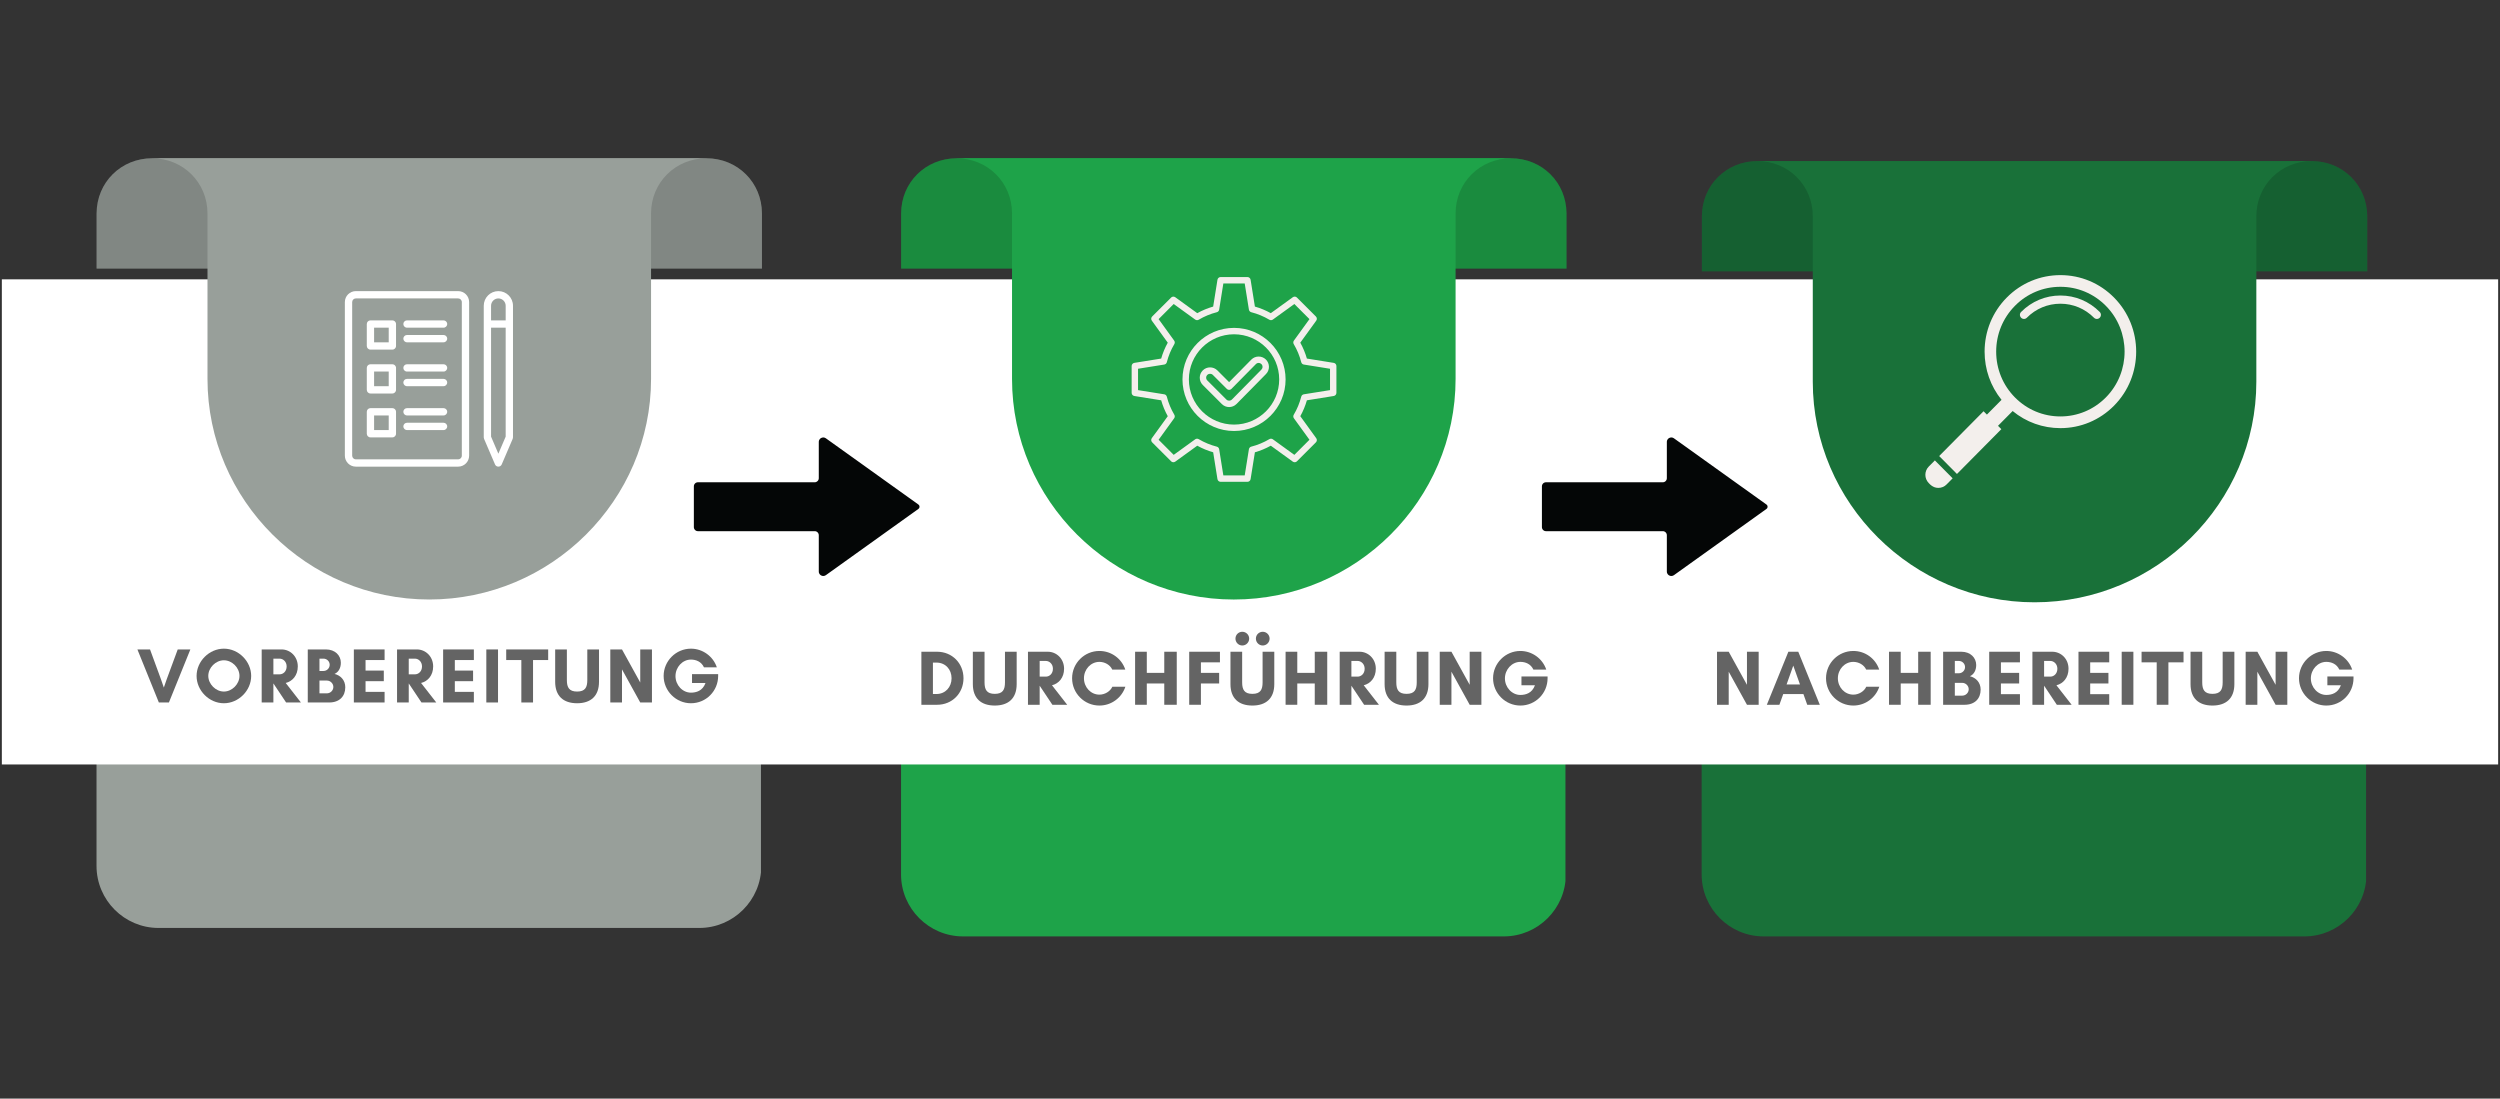
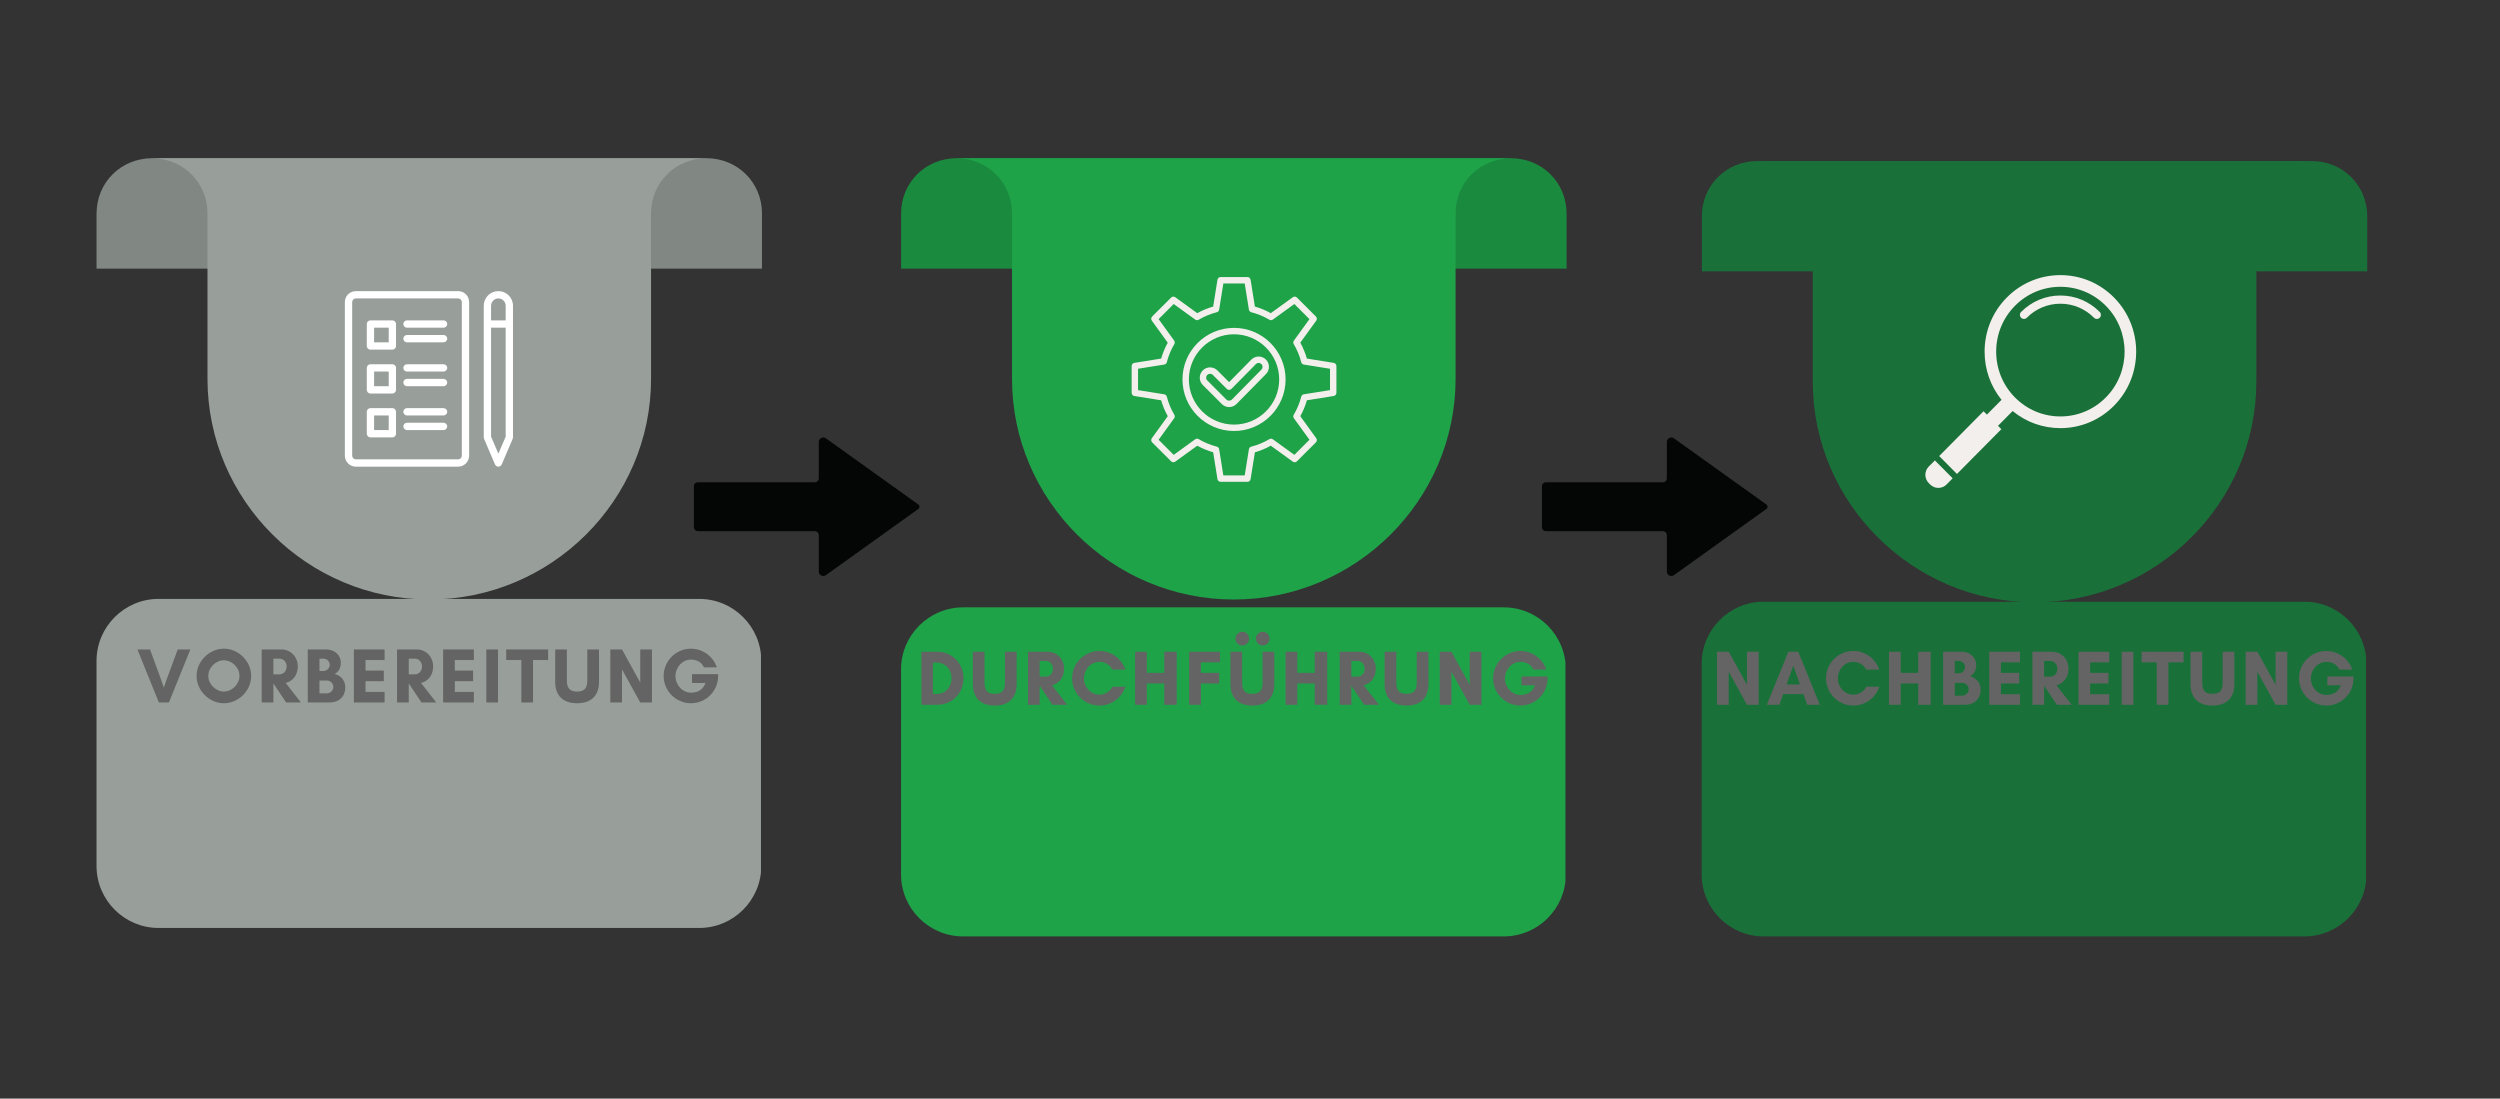
<svg xmlns="http://www.w3.org/2000/svg" width="1024" zoomAndPan="magnify" viewBox="0 0 768 337.5" height="450" preserveAspectRatio="xMidYMid meet" version="1.0">
  <rect x="0" y="0" width="768" height="337.5" fill="#333333" stroke="none" />
  <defs>
    <filter x="0%" y="0%" width="100%" height="100%" id="5627512bc5">
      <feColorMatrix values="0 0 0 0 1 0 0 0 0 1 0 0 0 0 1 0 0 0 1 0" color-interpolation-filters="sRGB" />
    </filter>
    <g />
    <clipPath id="70de6c1c9e">
      <path d="M 29.652 183.984 L 234 183.984 L 234 285.066 L 29.652 285.066 Z M 29.652 183.984 " clip-rule="nonzero" />
    </clipPath>
    <clipPath id="f63adc8bd4">
      <path d="M 214.82 285.066 L 48.699 285.066 C 38.203 285.066 29.652 276.512 29.652 266.016 L 29.652 203.035 C 29.652 192.539 38.203 183.984 48.699 183.984 L 214.82 183.984 C 225.316 183.984 233.871 192.539 233.871 203.035 L 233.871 266.016 C 233.871 276.512 225.316 285.066 214.82 285.066 " clip-rule="nonzero" />
    </clipPath>
    <clipPath id="ec32af3227">
      <path d="M 276.801 186.582 L 481 186.582 L 481 287.664 L 276.801 287.664 Z M 276.801 186.582 " clip-rule="nonzero" />
    </clipPath>
    <clipPath id="a46e915432">
      <path d="M 461.973 287.664 L 295.852 287.664 C 285.355 287.664 276.801 279.113 276.801 268.617 L 276.801 205.633 C 276.801 195.137 285.355 186.582 295.852 186.582 L 461.973 186.582 C 472.469 186.582 481.023 195.137 481.023 205.633 L 481.023 268.617 C 481.023 279.113 472.469 287.664 461.973 287.664 " clip-rule="nonzero" />
    </clipPath>
    <clipPath id="261c3d0064">
      <path d="M 522.746 184.844 L 727 184.844 L 727 287.867 L 522.746 287.867 Z M 522.746 184.844 " clip-rule="nonzero" />
    </clipPath>
    <clipPath id="c6cb27b6d9">
      <path d="M 707.918 287.664 L 541.797 287.664 C 531.301 287.664 522.746 279.113 522.746 268.617 L 522.746 203.895 C 522.746 193.395 531.301 184.844 541.797 184.844 L 707.918 184.844 C 718.414 184.844 726.969 193.395 726.969 203.895 L 726.969 268.617 C 726.969 279.113 718.414 287.664 707.918 287.664 " clip-rule="nonzero" />
    </clipPath>
    <clipPath id="7ebc1f5d51">
-       <path d="M 0.566 85.809 L 767.43 85.809 L 767.43 234.84 L 0.566 234.84 Z M 0.566 85.809 " clip-rule="nonzero" />
-     </clipPath>
+       </clipPath>
    <clipPath id="4ec1e6fc32">
      <path d="M 29.652 48.621 L 234.098 48.621 L 234.098 83 L 29.652 83 Z M 29.652 48.621 " clip-rule="nonzero" />
    </clipPath>
    <clipPath id="c0deb6315c">
      <path d="M 29.652 48.621 L 234.098 48.621 L 234.098 84 L 29.652 84 Z M 29.652 48.621 " clip-rule="nonzero" />
    </clipPath>
    <mask id="cdfa4513e8">
      <g filter="url(#5627512bc5)">
        <rect x="-76.8" width="921.6" fill="#000000" y="-33.75" height="405" fill-opacity="0.149" />
      </g>
    </mask>
    <clipPath id="6aebb2296c">
      <path d="M 0.652 0.621 L 205.098 0.621 L 205.098 35 L 0.652 35 Z M 0.652 0.621 " clip-rule="nonzero" />
    </clipPath>
    <clipPath id="538c645eb6">
      <rect x="0" width="206" y="0" height="36" />
    </clipPath>
    <clipPath id="1a3f5cda99">
      <path d="M 46 48.621 L 218 48.621 L 218 184.168 L 46 184.168 Z M 46 48.621 " clip-rule="nonzero" />
    </clipPath>
    <clipPath id="95047b2ed4">
      <path d="M 276.801 48.625 L 481.25 48.625 L 481.25 83 L 276.801 83 Z M 276.801 48.625 " clip-rule="nonzero" />
    </clipPath>
    <clipPath id="cf8ae14a92">
      <path d="M 276.801 48.625 L 481.25 48.625 L 481.25 84 L 276.801 84 Z M 276.801 48.625 " clip-rule="nonzero" />
    </clipPath>
    <mask id="abdae7b31a">
      <g filter="url(#5627512bc5)">
        <rect x="-76.8" width="921.6" fill="#000000" y="-33.75" height="405" fill-opacity="0.149" />
      </g>
    </mask>
    <clipPath id="3d631d376e">
      <path d="M 0.801 0.625 L 205.25 0.625 L 205.25 35 L 0.801 35 Z M 0.801 0.625 " clip-rule="nonzero" />
    </clipPath>
    <clipPath id="f3797e556d">
      <rect x="0" width="206" y="0" height="36" />
    </clipPath>
    <clipPath id="e9e681c2a3">
      <path d="M 293 48.625 L 465 48.625 L 465 184.172 L 293 184.172 Z M 293 48.625 " clip-rule="nonzero" />
    </clipPath>
    <clipPath id="f074fc3520">
      <path d="M 522.797 49.477 L 727.242 49.477 L 727.242 84 L 522.797 84 Z M 522.797 49.477 " clip-rule="nonzero" />
    </clipPath>
    <clipPath id="80786f5ae5">
      <path d="M 522.797 49.477 L 727.242 49.477 L 727.242 85 L 522.797 85 Z M 522.797 49.477 " clip-rule="nonzero" />
    </clipPath>
    <mask id="b6e30944be">
      <g filter="url(#5627512bc5)">
        <rect x="-76.8" width="921.6" fill="#000000" y="-33.75" height="405" fill-opacity="0.149" />
      </g>
    </mask>
    <clipPath id="71c7de00a6">
      <path d="M 0.797 0.477 L 205.242 0.477 L 205.242 35 L 0.797 35 Z M 0.797 0.477 " clip-rule="nonzero" />
    </clipPath>
    <clipPath id="93ec9ea4ee">
-       <rect x="0" width="206" y="0" height="36" />
-     </clipPath>
+       </clipPath>
    <clipPath id="23aa7c459c">
      <path d="M 539 49.477 L 711 49.477 L 711 185.027 L 539 185.027 Z M 539 49.477 " clip-rule="nonzero" />
    </clipPath>
    <clipPath id="61a1fe88fe">
      <path d="M 105.93 89.43 L 145 89.43 L 145 143.352 L 105.93 143.352 Z M 105.93 89.43 " clip-rule="nonzero" />
    </clipPath>
    <clipPath id="658f7fcc69">
      <path d="M 148 89.43 L 157.602 89.43 L 157.602 143.352 L 148 143.352 Z M 148 89.43 " clip-rule="nonzero" />
    </clipPath>
    <clipPath id="f58df9a311">
      <path d="M 347.641 85.109 L 410.547 85.109 L 410.547 148.016 L 347.641 148.016 Z M 347.641 85.109 " clip-rule="nonzero" />
    </clipPath>
    <clipPath id="074b4d25ac">
      <path d="M 595 84.453 L 657 84.453 L 657 146 L 595 146 Z M 595 84.453 " clip-rule="nonzero" />
    </clipPath>
    <clipPath id="1c27bf44f0">
      <path d="M 591.066 141 L 600 141 L 600 150 L 591.066 150 Z M 591.066 141 " clip-rule="nonzero" />
    </clipPath>
    <clipPath id="fcc2f03894">
      <path d="M 213 134.262 L 282.641 134.262 L 282.641 176.949 L 213 176.949 Z M 213 134.262 " clip-rule="nonzero" />
    </clipPath>
    <clipPath id="782bed8089">
      <path d="M 473.516 134.262 L 543.164 134.262 L 543.164 176.949 L 473.516 176.949 Z M 473.516 134.262 " clip-rule="nonzero" />
    </clipPath>
  </defs>
  <g clip-path="url(#70de6c1c9e)">
    <g clip-path="url(#f63adc8bd4)">
      <path fill="#989f9a" d="M 29.652 183.984 L 233.762 183.984 L 233.762 285.066 L 29.652 285.066 Z M 29.652 183.984 " fill-opacity="1" fill-rule="nonzero" />
    </g>
  </g>
  <g clip-path="url(#ec32af3227)">
    <g clip-path="url(#a46e915432)">
      <path fill="#1ea349" d="M 276.801 186.582 L 480.91 186.582 L 480.91 287.664 L 276.801 287.664 Z M 276.801 186.582 " fill-opacity="1" fill-rule="nonzero" />
    </g>
  </g>
  <g clip-path="url(#261c3d0064)">
    <g clip-path="url(#c6cb27b6d9)">
      <path fill="#197139" d="M 522.746 184.844 L 726.855 184.844 L 726.855 287.867 L 522.746 287.867 Z M 522.746 184.844 " fill-opacity="1" fill-rule="nonzero" />
    </g>
  </g>
  <g clip-path="url(#7ebc1f5d51)">
    <path fill="#ffffff" d="M 0.566 85.809 L 767.434 85.809 L 767.434 234.84 L 0.566 234.84 Z M 0.566 85.809 " fill-opacity="1" fill-rule="nonzero" />
  </g>
  <g clip-path="url(#4ec1e6fc32)">
    <path fill="#989f9a" d="M 234.07 82.508 L 29.68 82.508 L 29.68 65.562 C 29.68 56.074 37.172 48.621 46.711 48.621 L 217.035 48.621 C 226.578 48.621 234.07 56.074 234.07 65.562 Z M 234.07 82.508 " fill-opacity="1" fill-rule="nonzero" />
  </g>
  <g clip-path="url(#c0deb6315c)">
    <g mask="url(#cdfa4513e8)">
      <g transform="matrix(1, 0, 0, 1, 29, 48)">
        <g clip-path="url(#538c645eb6)">
          <g clip-path="url(#6aebb2296c)">
            <path fill="#000000" d="M 205.07 34.508 L 0.68 34.508 L 0.68 17.562 C 0.68 8.074 8.172 0.621 17.711 0.621 L 188.035 0.621 C 197.578 0.621 205.07 8.074 205.07 17.562 Z M 205.07 34.508 " fill-opacity="1" fill-rule="nonzero" />
          </g>
        </g>
      </g>
    </g>
  </g>
  <g clip-path="url(#1a3f5cda99)">
    <path fill="#989f9a" d="M 200.004 48.621 L 46.711 48.621 C 56.25 48.621 63.742 56.074 63.742 65.562 L 63.742 116.395 C 63.742 153.668 94.402 184.168 131.875 184.168 C 169.348 184.168 200.004 153.668 200.004 116.395 L 200.004 65.562 C 200.004 56.074 207.5 48.621 217.035 48.621 Z M 200.004 48.621 " fill-opacity="1" fill-rule="nonzero" />
  </g>
  <g clip-path="url(#95047b2ed4)">
    <path fill="#1ea349" d="M 481.223 82.512 L 276.828 82.512 L 276.828 65.566 C 276.828 56.078 284.324 48.625 293.863 48.625 L 464.188 48.625 C 473.727 48.625 481.223 56.078 481.223 65.566 Z M 481.223 82.512 " fill-opacity="1" fill-rule="nonzero" />
  </g>
  <g clip-path="url(#cf8ae14a92)">
    <g mask="url(#abdae7b31a)">
      <g transform="matrix(1, 0, 0, 1, 276, 48)">
        <g clip-path="url(#f3797e556d)">
          <g clip-path="url(#3d631d376e)">
            <path fill="#000000" d="M 205.223 34.512 L 0.828 34.512 L 0.828 17.566 C 0.828 8.078 8.324 0.625 17.863 0.625 L 188.188 0.625 C 197.727 0.625 205.223 8.078 205.223 17.566 Z M 205.223 34.512 " fill-opacity="1" fill-rule="nonzero" />
          </g>
        </g>
      </g>
    </g>
  </g>
  <g clip-path="url(#e9e681c2a3)">
    <path fill="#1ea349" d="M 447.156 48.625 L 293.863 48.625 C 303.402 48.625 310.895 56.078 310.895 65.566 L 310.895 116.398 C 310.895 153.676 341.555 184.172 379.023 184.172 C 416.496 184.172 447.156 153.676 447.156 116.398 L 447.156 65.566 C 447.156 56.078 454.648 48.625 464.188 48.625 Z M 447.156 48.625 " fill-opacity="1" fill-rule="nonzero" />
  </g>
  <g clip-path="url(#f074fc3520)">
    <path fill="#197139" d="M 727.215 83.363 L 522.824 83.363 L 522.824 66.422 C 522.824 56.934 530.316 49.477 539.855 49.477 L 710.18 49.477 C 719.719 49.477 727.215 56.934 727.215 66.422 Z M 727.215 83.363 " fill-opacity="1" fill-rule="nonzero" />
  </g>
  <g clip-path="url(#80786f5ae5)">
    <g mask="url(#b6e30944be)">
      <g transform="matrix(1, 0, 0, 1, 522, 49)">
        <g clip-path="url(#93ec9ea4ee)">
          <g clip-path="url(#71c7de00a6)">
            <path fill="#000000" d="M 205.215 34.363 L 0.824 34.363 L 0.824 17.422 C 0.824 7.934 8.316 0.477 17.855 0.477 L 188.18 0.477 C 197.719 0.477 205.215 7.934 205.215 17.422 Z M 205.215 34.363 " fill-opacity="1" fill-rule="nonzero" />
          </g>
        </g>
      </g>
    </g>
  </g>
  <g clip-path="url(#23aa7c459c)">
    <path fill="#197139" d="M 693.148 49.477 L 539.855 49.477 C 549.395 49.477 556.887 56.934 556.887 66.422 L 556.887 117.254 C 556.887 154.527 587.547 185.027 625.02 185.027 C 662.492 185.027 693.148 154.527 693.148 117.254 L 693.148 66.422 C 693.148 56.934 700.645 49.477 710.18 49.477 Z M 693.148 49.477 " fill-opacity="1" fill-rule="nonzero" />
  </g>
  <g clip-path="url(#61a1fe88fe)">
    <path fill="#ffffff" d="M 140.75 89.43 L 109.309 89.43 C 107.453 89.43 105.941 90.941 105.941 92.801 L 105.941 139.98 C 105.941 141.84 107.453 143.352 109.309 143.352 L 140.75 143.352 C 142.605 143.352 144.117 141.84 144.117 139.98 L 144.117 92.801 C 144.117 90.941 142.605 89.43 140.75 89.43 Z M 141.871 139.98 C 141.871 140.602 141.367 141.105 140.75 141.105 L 109.309 141.105 C 108.691 141.105 108.188 140.602 108.188 139.98 L 108.188 92.801 C 108.188 92.18 108.691 91.676 109.309 91.676 L 140.75 91.676 C 141.367 91.676 141.871 92.18 141.871 92.801 Z M 141.871 139.98 " fill-opacity="1" fill-rule="nonzero" />
  </g>
  <g clip-path="url(#658f7fcc69)">
    <path fill="#ffffff" d="M 153.098 89.43 C 150.621 89.43 148.609 91.445 148.609 93.926 L 148.609 134.363 C 148.609 134.516 148.641 134.668 148.699 134.809 L 152.07 142.672 C 152.242 143.082 152.648 143.352 153.098 143.352 C 153.547 143.352 153.953 143.082 154.129 142.672 L 157.5 134.809 C 157.559 134.668 157.59 134.516 157.59 134.363 L 157.59 93.926 C 157.59 91.445 155.578 89.43 153.098 89.43 Z M 153.098 91.676 C 154.336 91.676 155.344 92.688 155.344 93.926 L 155.344 98.418 L 150.855 98.418 L 150.855 93.926 C 150.855 92.688 151.863 91.676 153.098 91.676 Z M 153.098 139.375 L 150.855 134.133 L 150.855 100.664 L 155.344 100.664 L 155.344 134.133 Z M 153.098 139.375 " fill-opacity="1" fill-rule="nonzero" />
  </g>
  <path fill="#ffffff" d="M 120.539 98.418 L 113.801 98.418 C 113.18 98.418 112.68 98.922 112.68 99.539 L 112.68 106.281 C 112.68 106.902 113.18 107.402 113.801 107.402 L 120.539 107.402 C 121.156 107.402 121.66 106.902 121.66 106.281 L 121.66 99.539 C 121.66 98.922 121.156 98.418 120.539 98.418 Z M 119.414 105.156 L 114.922 105.156 L 114.922 100.664 L 119.414 100.664 Z M 119.414 105.156 " fill-opacity="1" fill-rule="nonzero" />
  <path fill="#ffffff" d="M 136.258 98.418 L 125.027 98.418 C 124.41 98.418 123.906 98.922 123.906 99.539 C 123.906 100.16 124.41 100.664 125.027 100.664 L 136.258 100.664 C 136.879 100.664 137.379 100.16 137.379 99.539 C 137.379 98.922 136.879 98.418 136.258 98.418 Z M 136.258 98.418 " fill-opacity="1" fill-rule="nonzero" />
  <path fill="#ffffff" d="M 136.258 102.91 L 125.027 102.91 C 124.41 102.91 123.906 103.414 123.906 104.035 C 123.906 104.652 124.41 105.156 125.027 105.156 L 136.258 105.156 C 136.879 105.156 137.379 104.652 137.379 104.035 C 137.379 103.414 136.879 102.91 136.258 102.91 Z M 136.258 102.91 " fill-opacity="1" fill-rule="nonzero" />
  <path fill="#ffffff" d="M 120.539 111.898 L 113.801 111.898 C 113.18 111.898 112.68 112.402 112.68 113.02 L 112.68 119.762 C 112.68 120.383 113.18 120.883 113.801 120.883 L 120.539 120.883 C 121.156 120.883 121.66 120.383 121.66 119.762 L 121.66 113.02 C 121.66 112.402 121.156 111.898 120.539 111.898 Z M 119.414 118.637 L 114.922 118.637 L 114.922 114.145 L 119.414 114.145 Z M 119.414 118.637 " fill-opacity="1" fill-rule="nonzero" />
  <path fill="#ffffff" d="M 136.258 111.898 L 125.027 111.898 C 124.41 111.898 123.906 112.402 123.906 113.02 C 123.906 113.641 124.41 114.145 125.027 114.145 L 136.258 114.145 C 136.879 114.145 137.379 113.641 137.379 113.02 C 137.379 112.402 136.879 111.898 136.258 111.898 Z M 136.258 111.898 " fill-opacity="1" fill-rule="nonzero" />
  <path fill="#ffffff" d="M 136.258 116.391 L 125.027 116.391 C 124.41 116.391 123.906 116.895 123.906 117.516 C 123.906 118.133 124.41 118.637 125.027 118.637 L 136.258 118.637 C 136.879 118.637 137.379 118.133 137.379 117.516 C 137.379 116.895 136.879 116.391 136.258 116.391 Z M 136.258 116.391 " fill-opacity="1" fill-rule="nonzero" />
  <path fill="#ffffff" d="M 120.539 125.379 L 113.801 125.379 C 113.18 125.379 112.68 125.879 112.68 126.5 L 112.68 133.242 C 112.68 133.859 113.18 134.363 113.801 134.363 L 120.539 134.363 C 121.156 134.363 121.66 133.859 121.66 133.242 L 121.66 126.5 C 121.66 125.879 121.156 125.379 120.539 125.379 Z M 119.414 132.117 L 114.922 132.117 L 114.922 127.625 L 119.414 127.625 Z M 119.414 132.117 " fill-opacity="1" fill-rule="nonzero" />
  <path fill="#ffffff" d="M 136.258 125.379 L 125.027 125.379 C 124.41 125.379 123.906 125.879 123.906 126.5 C 123.906 127.121 124.41 127.625 125.027 127.625 L 136.258 127.625 C 136.879 127.625 137.379 127.121 137.379 126.5 C 137.379 125.879 136.879 125.379 136.258 125.379 Z M 136.258 125.379 " fill-opacity="1" fill-rule="nonzero" />
  <path fill="#ffffff" d="M 136.258 129.871 L 125.027 129.871 C 124.41 129.871 123.906 130.375 123.906 130.996 C 123.906 131.613 124.41 132.117 125.027 132.117 L 136.258 132.117 C 136.879 132.117 137.379 131.613 137.379 130.996 C 137.379 130.375 136.879 129.871 136.258 129.871 Z M 136.258 129.871 " fill-opacity="1" fill-rule="nonzero" />
  <g clip-path="url(#f58df9a311)">
    <path fill="#f3efec" d="M 409.719 111.473 L 401.477 110.152 C 400.988 108.453 400.312 106.816 399.449 105.27 L 404.348 98.504 C 404.633 98.113 404.59 97.574 404.246 97.234 L 398.422 91.41 C 398.082 91.066 397.543 91.023 397.152 91.309 L 390.387 96.207 C 388.84 95.344 387.203 94.664 385.504 94.18 L 384.184 85.938 C 384.109 85.461 383.695 85.109 383.215 85.109 L 374.977 85.109 C 374.492 85.109 374.082 85.461 374.004 85.938 L 372.688 94.18 C 370.988 94.664 369.352 95.344 367.801 96.207 L 361.039 91.309 C 360.645 91.023 360.105 91.066 359.766 91.41 L 353.941 97.234 C 353.602 97.574 353.559 98.113 353.84 98.504 L 358.738 105.27 C 357.879 106.816 357.199 108.457 356.715 110.152 L 348.469 111.473 C 347.992 111.551 347.641 111.961 347.641 112.445 L 347.641 120.68 C 347.641 121.164 347.992 121.574 348.469 121.652 L 356.715 122.973 C 357.199 124.672 357.879 126.309 358.738 127.855 L 353.84 134.621 C 353.559 135.012 353.602 135.551 353.941 135.891 L 359.766 141.715 C 360.109 142.059 360.645 142.102 361.039 141.816 L 367.801 136.918 C 369.352 137.781 370.988 138.457 372.688 138.945 L 374.004 147.188 C 374.082 147.664 374.492 148.016 374.977 148.016 L 383.215 148.016 C 383.695 148.016 384.109 147.664 384.184 147.188 L 385.504 138.945 C 387.203 138.457 388.84 137.777 390.387 136.918 L 397.152 141.816 C 397.543 142.102 398.082 142.059 398.422 141.715 L 404.246 135.891 C 404.59 135.551 404.633 135.012 404.348 134.621 L 399.453 127.855 C 400.312 126.309 400.992 124.668 401.477 122.973 L 409.719 121.652 C 410.195 121.574 410.547 121.164 410.547 120.68 L 410.547 112.445 C 410.547 111.961 410.195 111.551 409.719 111.473 Z M 408.582 119.844 L 400.539 121.129 C 400.152 121.191 399.84 121.477 399.742 121.859 C 399.242 123.809 398.469 125.676 397.438 127.414 C 397.238 127.754 397.258 128.176 397.484 128.492 L 402.266 135.094 L 397.625 139.734 L 391.023 134.953 C 390.707 134.723 390.285 134.703 389.945 134.906 C 388.211 135.934 386.34 136.711 384.391 137.207 C 384.012 137.305 383.727 137.617 383.664 138.004 L 382.375 146.051 L 375.812 146.051 L 374.527 138.008 C 374.465 137.621 374.18 137.305 373.801 137.211 C 371.852 136.711 369.98 135.938 368.242 134.906 C 367.906 134.703 367.48 134.723 367.164 134.953 L 360.562 139.734 L 355.926 135.094 L 360.703 128.492 C 360.934 128.176 360.953 127.754 360.754 127.414 C 359.723 125.68 358.945 123.809 358.449 121.859 C 358.352 121.477 358.039 121.191 357.652 121.129 L 349.605 119.844 L 349.605 113.281 L 357.652 111.992 C 358.039 111.934 358.352 111.648 358.449 111.266 C 358.945 109.316 359.723 107.445 360.754 105.711 C 360.953 105.371 360.934 104.949 360.703 104.633 L 355.926 98.031 L 360.562 93.391 L 367.164 98.172 C 367.48 98.398 367.906 98.418 368.242 98.219 C 369.98 97.188 371.848 96.414 373.801 95.914 C 374.18 95.816 374.465 95.504 374.527 95.117 L 375.812 87.074 L 382.375 87.074 L 383.664 95.117 C 383.727 95.504 384.012 95.816 384.391 95.914 C 386.34 96.414 388.211 97.188 389.945 98.219 C 390.285 98.418 390.707 98.402 391.023 98.172 L 397.625 93.391 L 402.266 98.031 L 397.484 104.633 C 397.258 104.949 397.238 105.371 397.438 105.711 C 398.465 107.445 399.242 109.316 399.742 111.266 C 399.84 111.648 400.152 111.934 400.539 111.992 L 408.582 113.281 Z M 386.656 109.531 C 386.652 109.531 386.648 109.531 386.648 109.531 C 385.801 109.531 385.008 109.863 384.41 110.465 L 377.582 117.391 L 373.977 113.785 C 372.742 112.551 370.73 112.551 369.496 113.785 C 368.898 114.387 368.566 115.18 368.566 116.027 C 368.566 116.875 368.898 117.668 369.496 118.27 L 375.352 124.125 C 375.969 124.742 376.781 125.051 377.59 125.051 C 378.402 125.051 379.215 124.742 379.832 124.125 C 382.223 121.734 383.457 120.469 384.883 119.008 C 385.977 117.891 387.102 116.738 388.898 114.922 C 389.496 114.324 389.82 113.527 389.82 112.684 C 389.816 111.84 389.484 111.047 388.887 110.449 C 388.289 109.855 387.496 109.531 386.656 109.531 Z M 387.504 113.539 C 385.699 115.359 384.52 116.566 383.477 117.633 C 382.055 119.094 380.824 120.352 378.441 122.734 C 377.973 123.203 377.211 123.203 376.742 122.734 L 370.887 116.879 C 370.656 116.652 370.531 116.348 370.531 116.027 C 370.531 115.707 370.656 115.402 370.887 115.176 C 371.121 114.941 371.43 114.824 371.734 114.824 C 372.043 114.824 372.352 114.941 372.586 115.176 L 376.895 119.484 C 377.078 119.668 377.328 119.77 377.59 119.77 C 377.852 119.77 378.105 119.664 378.289 119.477 L 385.809 111.848 C 386.031 111.621 386.332 111.496 386.652 111.496 C 386.652 111.496 386.656 111.496 386.656 111.496 C 386.977 111.496 387.273 111.621 387.5 111.844 C 387.727 112.07 387.852 112.371 387.852 112.691 C 387.855 113.008 387.73 113.309 387.504 113.539 Z M 379.094 100.723 C 370.359 100.723 363.258 107.828 363.258 116.562 C 363.258 125.297 370.359 132.402 379.094 132.402 C 387.828 132.402 394.934 125.297 394.934 116.562 C 394.934 107.828 387.828 100.723 379.094 100.723 Z M 379.094 130.434 C 371.445 130.434 365.223 124.211 365.223 116.562 C 365.223 108.914 371.445 102.691 379.094 102.691 C 386.742 102.691 392.969 108.914 392.969 116.562 C 392.969 124.211 386.742 130.434 379.094 130.434 Z M 379.094 130.434 " fill-opacity="1" fill-rule="nonzero" />
  </g>
  <g clip-path="url(#074b4d25ac)">
    <path fill="#f3efec" d="M 649.422 91.398 C 645.023 86.957 639.176 84.516 632.961 84.516 C 626.738 84.516 620.891 86.957 616.488 91.398 C 612.09 95.836 609.668 101.742 609.668 108.02 C 609.668 113.48 611.504 118.648 614.871 122.828 L 610.379 127.367 L 609.352 126.332 L 595.715 140.094 L 601.176 145.602 L 614.809 131.84 L 613.789 130.809 L 618.285 126.27 C 622.422 129.676 627.547 131.523 632.953 131.523 C 639.176 131.523 645.023 129.078 649.422 124.637 C 658.504 115.473 658.504 100.562 649.422 91.398 Z M 646.91 122.098 C 643.18 125.859 638.227 127.93 632.953 127.93 C 627.684 127.93 622.73 125.859 619 122.098 C 615.277 118.336 613.227 113.34 613.227 108.02 C 613.227 102.699 615.277 97.695 619.004 93.938 C 622.727 90.172 627.68 88.105 632.957 88.105 C 638.227 88.105 643.18 90.176 646.906 93.938 C 654.598 101.703 654.598 114.336 646.91 122.098 Z M 646.91 122.098 " fill-opacity="1" fill-rule="nonzero" />
  </g>
  <path fill="#f3efec" d="M 632.957 90.781 C 628.395 90.781 624.109 92.578 620.883 95.832 C 620.395 96.32 620.395 97.121 620.883 97.609 C 621.367 98.102 622.16 98.102 622.645 97.609 C 625.398 94.828 629.062 93.301 632.957 93.301 C 636.855 93.301 640.512 94.828 643.27 97.609 C 643.512 97.855 643.832 97.977 644.152 97.977 C 644.469 97.977 644.789 97.855 645.035 97.609 C 645.52 97.121 645.52 96.32 645.035 95.832 C 641.805 92.578 637.52 90.781 632.957 90.781 Z M 632.957 90.781 " fill-opacity="1" fill-rule="nonzero" />
  <g clip-path="url(#1c27bf44f0)">
    <path fill="#f3efec" d="M 592.516 143.324 C 591.125 144.727 591.125 147.004 592.516 148.402 L 592.941 148.836 C 594.332 150.234 596.586 150.234 597.977 148.836 L 599.852 146.941 L 594.391 141.434 Z M 592.516 143.324 " fill-opacity="1" fill-rule="nonzero" />
  </g>
  <g clip-path="url(#fcc2f03894)">
    <path fill="#040606" d="M 282.137 154.996 L 253.711 134.648 C 253.281 134.336 252.738 134.301 252.266 134.547 C 252.043 134.664 251.531 135.016 251.531 135.766 L 251.531 146.902 C 251.531 147.594 250.973 148.156 250.293 148.156 L 214.387 148.156 C 213.707 148.156 213.152 148.719 213.152 149.406 L 213.152 161.926 C 213.152 162.613 213.707 163.176 214.387 163.176 L 250.293 163.176 C 250.973 163.176 251.531 163.738 251.531 164.43 L 251.531 175.57 C 251.531 176.316 252.043 176.668 252.266 176.785 C 252.738 177.035 253.281 176.992 253.715 176.684 L 282.137 156.336 C 282.445 156.113 282.48 155.793 282.48 155.668 C 282.48 155.539 282.445 155.223 282.137 154.996 " fill-opacity="1" fill-rule="nonzero" />
  </g>
  <g clip-path="url(#782bed8089)">
    <path fill="#040606" d="M 542.664 154.996 L 514.234 134.648 C 513.805 134.336 513.262 134.301 512.789 134.547 C 512.566 134.664 512.055 135.016 512.055 135.766 L 512.055 146.902 C 512.055 147.594 511.5 148.156 510.816 148.156 L 474.914 148.156 C 474.23 148.156 473.676 148.719 473.676 149.406 L 473.676 161.926 C 473.676 162.613 474.23 163.176 474.914 163.176 L 510.816 163.176 C 511.5 163.176 512.055 163.738 512.055 164.43 L 512.055 175.57 C 512.055 176.316 512.566 176.668 512.789 176.785 C 513.262 177.035 513.805 176.992 514.242 176.684 L 542.664 156.336 C 542.973 156.113 543.004 155.793 543.004 155.668 C 543.004 155.539 542.973 155.223 542.664 154.996 " fill-opacity="1" fill-rule="nonzero" />
  </g>
  <g fill="#646464" fill-opacity="1">
    <g transform="translate(281.611, 216.507)">
      <g>
        <path d="M 4.984 -3.305 L 4.984 -12.961 L 6.062 -12.961 C 8.84 -12.961 10.711 -10.855 10.711 -8.148 C 10.711 -5.438 8.816 -3.305 6.062 -3.305 Z M 1.438 -16.293 L 1.438 0 L 6.277 0 C 10.902 0 14.375 -3.547 14.375 -8.148 C 14.375 -12.746 10.879 -16.293 6.277 -16.293 Z M 1.438 -16.293 " />
      </g>
    </g>
  </g>
  <g fill="#646464" fill-opacity="1">
    <g transform="translate(297.779, 216.507)">
      <g>
        <path d="M 10.949 -16.293 L 10.949 -6.875 C 10.949 -4.625 10.277 -3.355 7.812 -3.355 C 5.367 -3.355 4.672 -4.625 4.672 -6.875 L 4.672 -16.293 L 1.078 -16.293 L 1.078 -6.352 C 1.078 -2.012 3.57 0.238 7.812 0.238 C 12.051 0.238 14.543 -2.012 14.543 -6.352 L 14.543 -16.293 Z M 10.949 -16.293 " />
      </g>
    </g>
  </g>
  <g fill="#646464" fill-opacity="1">
    <g transform="translate(314.354, 216.507)">
      <g>
        <path d="M 5.031 -5.824 L 5.055 -5.824 L 8.938 0 L 13.488 0 L 8.816 -5.992 C 10.879 -6.492 12.531 -8.312 12.531 -11.07 C 12.531 -14.16 10.184 -16.293 7.547 -16.293 L 1.438 -16.293 L 1.438 0 L 5.031 0 Z M 6.949 -13.465 C 8.004 -13.465 9.105 -12.555 9.105 -11.07 C 9.105 -9.512 8.004 -8.648 6.949 -8.648 L 5.031 -8.648 L 5.031 -13.465 Z M 6.949 -13.465 " />
      </g>
    </g>
  </g>
  <g fill="#646464" fill-opacity="1">
    <g transform="translate(328.51, 216.507)">
      <g>
        <path d="M 13.203 -5.535 C 12.531 -4.098 10.902 -3.113 9.227 -3.113 C 6.59 -3.113 4.48 -5.367 4.48 -8.148 C 4.48 -10.902 6.59 -13.18 9.227 -13.18 C 10.879 -13.18 12.508 -12.27 13.18 -10.805 L 17.18 -10.805 C 16.078 -14.137 12.938 -16.531 9.227 -16.531 C 4.602 -16.531 0.84 -12.77 0.84 -8.148 C 0.84 -3.523 4.602 0.238 9.227 0.238 C 12.938 0.238 16.102 -2.18 17.203 -5.535 Z M 13.203 -5.535 " />
      </g>
    </g>
  </g>
  <g fill="#646464" fill-opacity="1">
    <g transform="translate(347.265, 216.507)">
      <g>
        <path d="M 10.398 -16.293 L 10.398 -9.801 L 5.031 -9.801 L 5.031 -16.293 L 1.438 -16.293 L 1.438 0 L 5.031 0 L 5.031 -6.543 L 10.398 -6.543 L 10.398 0 L 14.234 0 L 14.234 -16.293 Z M 10.398 -16.293 " />
      </g>
    </g>
  </g>
  <g fill="#646464" fill-opacity="1">
    <g transform="translate(363.888, 216.507)">
      <g>
        <path d="M 10.637 -6.543 L 10.637 -9.801 L 5.031 -9.801 L 5.031 -13.035 L 10.879 -13.035 L 10.879 -16.293 L 1.438 -16.293 L 1.438 0 L 5.031 0 L 5.031 -6.543 Z M 10.637 -6.543 " />
      </g>
    </g>
  </g>
  <g fill="#646464" fill-opacity="1">
    <g transform="translate(376.919, 216.507)">
      <g>
        <path d="M 8.891 -20.32 C 8.891 -19.168 9.824 -18.211 11 -18.211 C 12.148 -18.211 13.105 -19.168 13.105 -20.32 C 13.105 -21.492 12.148 -22.426 11 -22.426 C 9.824 -22.426 8.891 -21.492 8.891 -20.32 Z M 2.613 -20.32 C 2.613 -19.168 3.547 -18.211 4.719 -18.211 C 5.871 -18.211 6.828 -19.168 6.828 -20.32 C 6.828 -21.492 5.871 -22.426 4.719 -22.426 C 3.547 -22.426 2.613 -21.492 2.613 -20.32 Z M 10.949 -16.293 L 10.949 -6.875 C 10.949 -4.625 10.277 -3.355 7.812 -3.355 C 5.367 -3.355 4.672 -4.625 4.672 -6.875 L 4.672 -16.293 L 1.078 -16.293 L 1.078 -6.352 C 1.078 -2.012 3.57 0.238 7.812 0.238 C 12.051 0.238 14.543 -2.012 14.543 -6.352 L 14.543 -16.293 Z M 10.949 -16.293 " />
      </g>
    </g>
  </g>
  <g fill="#646464" fill-opacity="1">
    <g transform="translate(393.494, 216.507)">
      <g>
        <path d="M 10.398 -16.293 L 10.398 -9.801 L 5.031 -9.801 L 5.031 -16.293 L 1.438 -16.293 L 1.438 0 L 5.031 0 L 5.031 -6.543 L 10.398 -6.543 L 10.398 0 L 14.234 0 L 14.234 -16.293 Z M 10.398 -16.293 " />
      </g>
    </g>
  </g>
  <g fill="#646464" fill-opacity="1">
    <g transform="translate(410.117, 216.507)">
      <g>
        <path d="M 5.031 -5.824 L 5.055 -5.824 L 8.938 0 L 13.488 0 L 8.816 -5.992 C 10.879 -6.492 12.531 -8.312 12.531 -11.07 C 12.531 -14.16 10.184 -16.293 7.547 -16.293 L 1.438 -16.293 L 1.438 0 L 5.031 0 Z M 6.949 -13.465 C 8.004 -13.465 9.105 -12.555 9.105 -11.07 C 9.105 -9.512 8.004 -8.648 6.949 -8.648 L 5.031 -8.648 L 5.031 -13.465 Z M 6.949 -13.465 " />
      </g>
    </g>
  </g>
  <g fill="#646464" fill-opacity="1">
    <g transform="translate(424.273, 216.507)">
      <g>
        <path d="M 10.949 -16.293 L 10.949 -6.875 C 10.949 -4.625 10.277 -3.355 7.812 -3.355 C 5.367 -3.355 4.672 -4.625 4.672 -6.875 L 4.672 -16.293 L 1.078 -16.293 L 1.078 -6.352 C 1.078 -2.012 3.57 0.238 7.812 0.238 C 12.051 0.238 14.543 -2.012 14.543 -6.352 L 14.543 -16.293 Z M 10.949 -16.293 " />
      </g>
    </g>
  </g>
  <g fill="#646464" fill-opacity="1">
    <g transform="translate(440.849, 216.507)">
      <g>
        <path d="M 14.234 0 L 14.234 -16.293 L 10.637 -16.293 L 10.637 -6.133 L 5.031 -16.293 L 1.438 -16.293 L 1.438 0 L 5.031 0 L 5.031 -10.16 L 10.637 0 Z M 14.234 0 " />
      </g>
    </g>
  </g>
  <g fill="#646464" fill-opacity="1">
    <g transform="translate(457.472, 216.507)">
      <g>
        <path d="M 9.586 -13.18 C 11.164 -13.18 12.797 -12.531 13.586 -10.805 L 17.539 -10.805 C 16.414 -14.184 13.18 -16.531 9.586 -16.531 C 4.984 -16.531 1.199 -12.746 1.199 -8.148 C 1.199 -3.547 4.984 0.238 9.586 0.238 C 14.234 0.238 17.945 -3.523 17.945 -8.148 L 17.945 -8.699 L 9.918 -8.699 L 9.918 -5.992 L 14.066 -5.992 C 13.18 -3.523 11.164 -3.02 9.586 -3.02 C 6.996 -3.02 4.84 -5.344 4.84 -8.098 C 4.84 -10.855 6.996 -13.18 9.586 -13.18 Z M 9.586 -13.18 " />
      </g>
    </g>
  </g>
  <g fill="#646464" fill-opacity="1">
    <g transform="translate(42.089, 215.801)">
      <g>
        <path d="M 16.391 -16.293 L 12.508 -16.293 L 9.129 -7.141 L 8.242 -4.578 L 7.355 -7.141 L 4 -16.293 L 0.121 -16.293 L 6.711 0 L 9.801 0 Z M 16.391 -16.293 " />
      </g>
    </g>
  </g>
  <g fill="#646464" fill-opacity="1">
    <g transform="translate(59.551, 215.801)">
      <g>
        <path d="M 14.016 -8.172 C 14.016 -5.656 11.742 -3.355 9.227 -3.355 C 6.711 -3.355 4.434 -5.656 4.434 -8.172 C 4.434 -10.688 6.711 -12.961 9.227 -12.961 C 11.742 -12.961 14.016 -10.688 14.016 -8.172 Z M 17.609 -8.148 C 17.609 -12.652 13.73 -16.531 9.227 -16.531 C 4.719 -16.531 0.84 -12.652 0.84 -8.148 C 0.84 -3.641 4.719 0.238 9.227 0.238 C 13.73 0.238 17.609 -3.641 17.609 -8.148 Z M 17.609 -8.148 " />
      </g>
    </g>
  </g>
  <g fill="#646464" fill-opacity="1">
    <g transform="translate(78.952, 215.801)">
      <g>
        <path d="M 5.031 -5.824 L 5.055 -5.824 L 8.938 0 L 13.488 0 L 8.816 -5.992 C 10.879 -6.492 12.531 -8.312 12.531 -11.07 C 12.531 -14.16 10.184 -16.293 7.547 -16.293 L 1.438 -16.293 L 1.438 0 L 5.031 0 Z M 6.949 -13.465 C 8.004 -13.465 9.105 -12.555 9.105 -11.07 C 9.105 -9.512 8.004 -8.648 6.949 -8.648 L 5.031 -8.648 L 5.031 -13.465 Z M 6.949 -13.465 " />
      </g>
    </g>
  </g>
  <g fill="#646464" fill-opacity="1">
    <g transform="translate(93.109, 215.801)">
      <g>
        <path d="M 9.297 -4.77 C 9.297 -3.691 8.387 -2.805 7.309 -2.805 L 5.031 -2.805 L 5.031 -6.734 L 7.309 -6.734 C 8.387 -6.734 9.297 -5.824 9.297 -4.77 Z M 8.172 -11.574 C 8.172 -10.543 7.309 -9.68 6.277 -9.68 L 5.031 -9.68 L 5.031 -13.465 L 6.277 -13.465 C 7.309 -13.465 8.172 -12.629 8.172 -11.574 Z M 12.961 -4.672 C 12.961 -6.875 11.477 -8.34 9.656 -8.77 C 10.879 -9.32 11.598 -10.566 11.598 -12.219 C 11.598 -14.449 9.824 -16.293 7.043 -16.293 L 1.438 -16.293 L 1.438 0 L 8.027 0 C 11.141 0 12.961 -1.867 12.961 -4.672 Z M 12.961 -4.672 " />
      </g>
    </g>
  </g>
  <g fill="#646464" fill-opacity="1">
    <g transform="translate(107.265, 215.801)">
      <g>
        <path d="M 10.879 -3.258 L 5.031 -3.258 L 5.031 -6.543 L 10.637 -6.543 L 10.637 -9.801 L 5.031 -9.801 L 5.031 -13.035 L 10.879 -13.035 L 10.879 -16.293 L 1.438 -16.293 L 1.438 0 L 10.879 0 Z M 10.879 -3.258 " />
      </g>
    </g>
  </g>
  <g fill="#646464" fill-opacity="1">
    <g transform="translate(120.535, 215.801)">
      <g>
        <path d="M 5.031 -5.824 L 5.055 -5.824 L 8.938 0 L 13.488 0 L 8.816 -5.992 C 10.879 -6.492 12.531 -8.312 12.531 -11.07 C 12.531 -14.16 10.184 -16.293 7.547 -16.293 L 1.438 -16.293 L 1.438 0 L 5.031 0 Z M 6.949 -13.465 C 8.004 -13.465 9.105 -12.555 9.105 -11.07 C 9.105 -9.512 8.004 -8.648 6.949 -8.648 L 5.031 -8.648 L 5.031 -13.465 Z M 6.949 -13.465 " />
      </g>
    </g>
  </g>
  <g fill="#646464" fill-opacity="1">
    <g transform="translate(134.691, 215.801)">
      <g>
        <path d="M 10.879 -3.258 L 5.031 -3.258 L 5.031 -6.543 L 10.637 -6.543 L 10.637 -9.801 L 5.031 -9.801 L 5.031 -13.035 L 10.879 -13.035 L 10.879 -16.293 L 1.438 -16.293 L 1.438 0 L 10.879 0 Z M 10.879 -3.258 " />
      </g>
    </g>
  </g>
  <g fill="#646464" fill-opacity="1">
    <g transform="translate(147.961, 215.801)">
      <g>
        <path d="M 5.031 0 L 5.031 -16.293 L 1.438 -16.293 L 1.438 0 Z M 5.031 0 " />
      </g>
    </g>
  </g>
  <g fill="#646464" fill-opacity="1">
    <g transform="translate(155.387, 215.801)">
      <g>
        <path d="M 8.363 -13.035 L 13.012 -13.035 L 13.012 -16.293 L 0.121 -16.293 L 0.121 -13.035 L 4.77 -13.035 L 4.77 0 L 8.363 0 Z M 8.363 -13.035 " />
      </g>
    </g>
  </g>
  <g fill="#646464" fill-opacity="1">
    <g transform="translate(169.471, 215.801)">
      <g>
        <path d="M 10.949 -16.293 L 10.949 -6.875 C 10.949 -4.625 10.277 -3.355 7.812 -3.355 C 5.367 -3.355 4.672 -4.625 4.672 -6.875 L 4.672 -16.293 L 1.078 -16.293 L 1.078 -6.352 C 1.078 -2.012 3.57 0.238 7.812 0.238 C 12.051 0.238 14.543 -2.012 14.543 -6.352 L 14.543 -16.293 Z M 10.949 -16.293 " />
      </g>
    </g>
  </g>
  <g fill="#646464" fill-opacity="1">
    <g transform="translate(186.046, 215.801)">
      <g>
        <path d="M 14.234 0 L 14.234 -16.293 L 10.637 -16.293 L 10.637 -6.133 L 5.031 -16.293 L 1.438 -16.293 L 1.438 0 L 5.031 0 L 5.031 -10.16 L 10.637 0 Z M 14.234 0 " />
      </g>
    </g>
  </g>
  <g fill="#646464" fill-opacity="1">
    <g transform="translate(202.67, 215.801)">
      <g>
        <path d="M 9.586 -13.18 C 11.164 -13.18 12.797 -12.531 13.586 -10.805 L 17.539 -10.805 C 16.414 -14.184 13.18 -16.531 9.586 -16.531 C 4.984 -16.531 1.199 -12.746 1.199 -8.148 C 1.199 -3.547 4.984 0.238 9.586 0.238 C 14.234 0.238 17.945 -3.523 17.945 -8.148 L 17.945 -8.699 L 9.918 -8.699 L 9.918 -5.992 L 14.066 -5.992 C 13.18 -3.523 11.164 -3.02 9.586 -3.02 C 6.996 -3.02 4.84 -5.344 4.84 -8.098 C 4.84 -10.855 6.996 -13.18 9.586 -13.18 Z M 9.586 -13.18 " />
      </g>
    </g>
  </g>
  <g fill="#646464" fill-opacity="1">
    <g transform="translate(526.029, 216.507)">
      <g>
        <path d="M 14.234 0 L 14.234 -16.293 L 10.637 -16.293 L 10.637 -6.133 L 5.031 -16.293 L 1.438 -16.293 L 1.438 0 L 5.031 0 L 5.031 -10.16 L 10.637 0 Z M 14.234 0 " />
      </g>
    </g>
  </g>
  <g fill="#646464" fill-opacity="1">
    <g transform="translate(542.652, 216.507)">
      <g>
        <path d="M 10.305 -6.23 L 6.184 -6.23 L 8.242 -12.027 Z M 16.391 0 L 9.777 -16.293 L 6.734 -16.293 L 0.121 0 L 3.977 0 L 5.152 -3.281 L 11.359 -3.281 L 12.531 0 Z M 16.391 0 " />
      </g>
    </g>
  </g>
  <g fill="#646464" fill-opacity="1">
    <g transform="translate(560.114, 216.507)">
      <g>
        <path d="M 13.203 -5.535 C 12.531 -4.098 10.902 -3.113 9.227 -3.113 C 6.59 -3.113 4.48 -5.367 4.48 -8.148 C 4.48 -10.902 6.59 -13.18 9.227 -13.18 C 10.879 -13.18 12.508 -12.27 13.18 -10.805 L 17.18 -10.805 C 16.078 -14.137 12.938 -16.531 9.227 -16.531 C 4.602 -16.531 0.84 -12.77 0.84 -8.148 C 0.84 -3.523 4.602 0.238 9.227 0.238 C 12.938 0.238 16.102 -2.18 17.203 -5.535 Z M 13.203 -5.535 " />
      </g>
    </g>
  </g>
  <g fill="#646464" fill-opacity="1">
    <g transform="translate(578.868, 216.507)">
      <g>
        <path d="M 10.398 -16.293 L 10.398 -9.801 L 5.031 -9.801 L 5.031 -16.293 L 1.438 -16.293 L 1.438 0 L 5.031 0 L 5.031 -6.543 L 10.398 -6.543 L 10.398 0 L 14.234 0 L 14.234 -16.293 Z M 10.398 -16.293 " />
      </g>
    </g>
  </g>
  <g fill="#646464" fill-opacity="1">
    <g transform="translate(595.492, 216.507)">
      <g>
        <path d="M 9.297 -4.77 C 9.297 -3.691 8.387 -2.805 7.309 -2.805 L 5.031 -2.805 L 5.031 -6.734 L 7.309 -6.734 C 8.387 -6.734 9.297 -5.824 9.297 -4.77 Z M 8.172 -11.574 C 8.172 -10.543 7.309 -9.68 6.277 -9.68 L 5.031 -9.68 L 5.031 -13.465 L 6.277 -13.465 C 7.309 -13.465 8.172 -12.629 8.172 -11.574 Z M 12.961 -4.672 C 12.961 -6.875 11.477 -8.34 9.656 -8.77 C 10.879 -9.32 11.598 -10.566 11.598 -12.219 C 11.598 -14.449 9.824 -16.293 7.043 -16.293 L 1.438 -16.293 L 1.438 0 L 8.027 0 C 11.141 0 12.961 -1.867 12.961 -4.672 Z M 12.961 -4.672 " />
      </g>
    </g>
  </g>
  <g fill="#646464" fill-opacity="1">
    <g transform="translate(609.648, 216.507)">
      <g>
        <path d="M 10.879 -3.258 L 5.031 -3.258 L 5.031 -6.543 L 10.637 -6.543 L 10.637 -9.801 L 5.031 -9.801 L 5.031 -13.035 L 10.879 -13.035 L 10.879 -16.293 L 1.438 -16.293 L 1.438 0 L 10.879 0 Z M 10.879 -3.258 " />
      </g>
    </g>
  </g>
  <g fill="#646464" fill-opacity="1">
    <g transform="translate(622.918, 216.507)">
      <g>
        <path d="M 5.031 -5.824 L 5.055 -5.824 L 8.938 0 L 13.488 0 L 8.816 -5.992 C 10.879 -6.492 12.531 -8.312 12.531 -11.07 C 12.531 -14.16 10.184 -16.293 7.547 -16.293 L 1.438 -16.293 L 1.438 0 L 5.031 0 Z M 6.949 -13.465 C 8.004 -13.465 9.105 -12.555 9.105 -11.07 C 9.105 -9.512 8.004 -8.648 6.949 -8.648 L 5.031 -8.648 L 5.031 -13.465 Z M 6.949 -13.465 " />
      </g>
    </g>
  </g>
  <g fill="#646464" fill-opacity="1">
    <g transform="translate(637.074, 216.507)">
      <g>
        <path d="M 10.879 -3.258 L 5.031 -3.258 L 5.031 -6.543 L 10.637 -6.543 L 10.637 -9.801 L 5.031 -9.801 L 5.031 -13.035 L 10.879 -13.035 L 10.879 -16.293 L 1.438 -16.293 L 1.438 0 L 10.879 0 Z M 10.879 -3.258 " />
      </g>
    </g>
  </g>
  <g fill="#646464" fill-opacity="1">
    <g transform="translate(650.344, 216.507)">
      <g>
        <path d="M 5.031 0 L 5.031 -16.293 L 1.438 -16.293 L 1.438 0 Z M 5.031 0 " />
      </g>
    </g>
  </g>
  <g fill="#646464" fill-opacity="1">
    <g transform="translate(657.77, 216.507)">
      <g>
        <path d="M 8.363 -13.035 L 13.012 -13.035 L 13.012 -16.293 L 0.121 -16.293 L 0.121 -13.035 L 4.77 -13.035 L 4.77 0 L 8.363 0 Z M 8.363 -13.035 " />
      </g>
    </g>
  </g>
  <g fill="#646464" fill-opacity="1">
    <g transform="translate(671.854, 216.507)">
      <g>
        <path d="M 10.949 -16.293 L 10.949 -6.875 C 10.949 -4.625 10.277 -3.355 7.812 -3.355 C 5.367 -3.355 4.672 -4.625 4.672 -6.875 L 4.672 -16.293 L 1.078 -16.293 L 1.078 -6.352 C 1.078 -2.012 3.57 0.238 7.812 0.238 C 12.051 0.238 14.543 -2.012 14.543 -6.352 L 14.543 -16.293 Z M 10.949 -16.293 " />
      </g>
    </g>
  </g>
  <g fill="#646464" fill-opacity="1">
    <g transform="translate(688.429, 216.507)">
      <g>
        <path d="M 14.234 0 L 14.234 -16.293 L 10.637 -16.293 L 10.637 -6.133 L 5.031 -16.293 L 1.438 -16.293 L 1.438 0 L 5.031 0 L 5.031 -10.16 L 10.637 0 Z M 14.234 0 " />
      </g>
    </g>
  </g>
  <g fill="#646464" fill-opacity="1">
    <g transform="translate(705.052, 216.507)">
      <g>
        <path d="M 9.586 -13.18 C 11.164 -13.18 12.797 -12.531 13.586 -10.805 L 17.539 -10.805 C 16.414 -14.184 13.18 -16.531 9.586 -16.531 C 4.984 -16.531 1.199 -12.746 1.199 -8.148 C 1.199 -3.547 4.984 0.238 9.586 0.238 C 14.234 0.238 17.945 -3.523 17.945 -8.148 L 17.945 -8.699 L 9.918 -8.699 L 9.918 -5.992 L 14.066 -5.992 C 13.18 -3.523 11.164 -3.02 9.586 -3.02 C 6.996 -3.02 4.84 -5.344 4.84 -8.098 C 4.84 -10.855 6.996 -13.18 9.586 -13.18 Z M 9.586 -13.18 " />
      </g>
    </g>
  </g>
</svg>